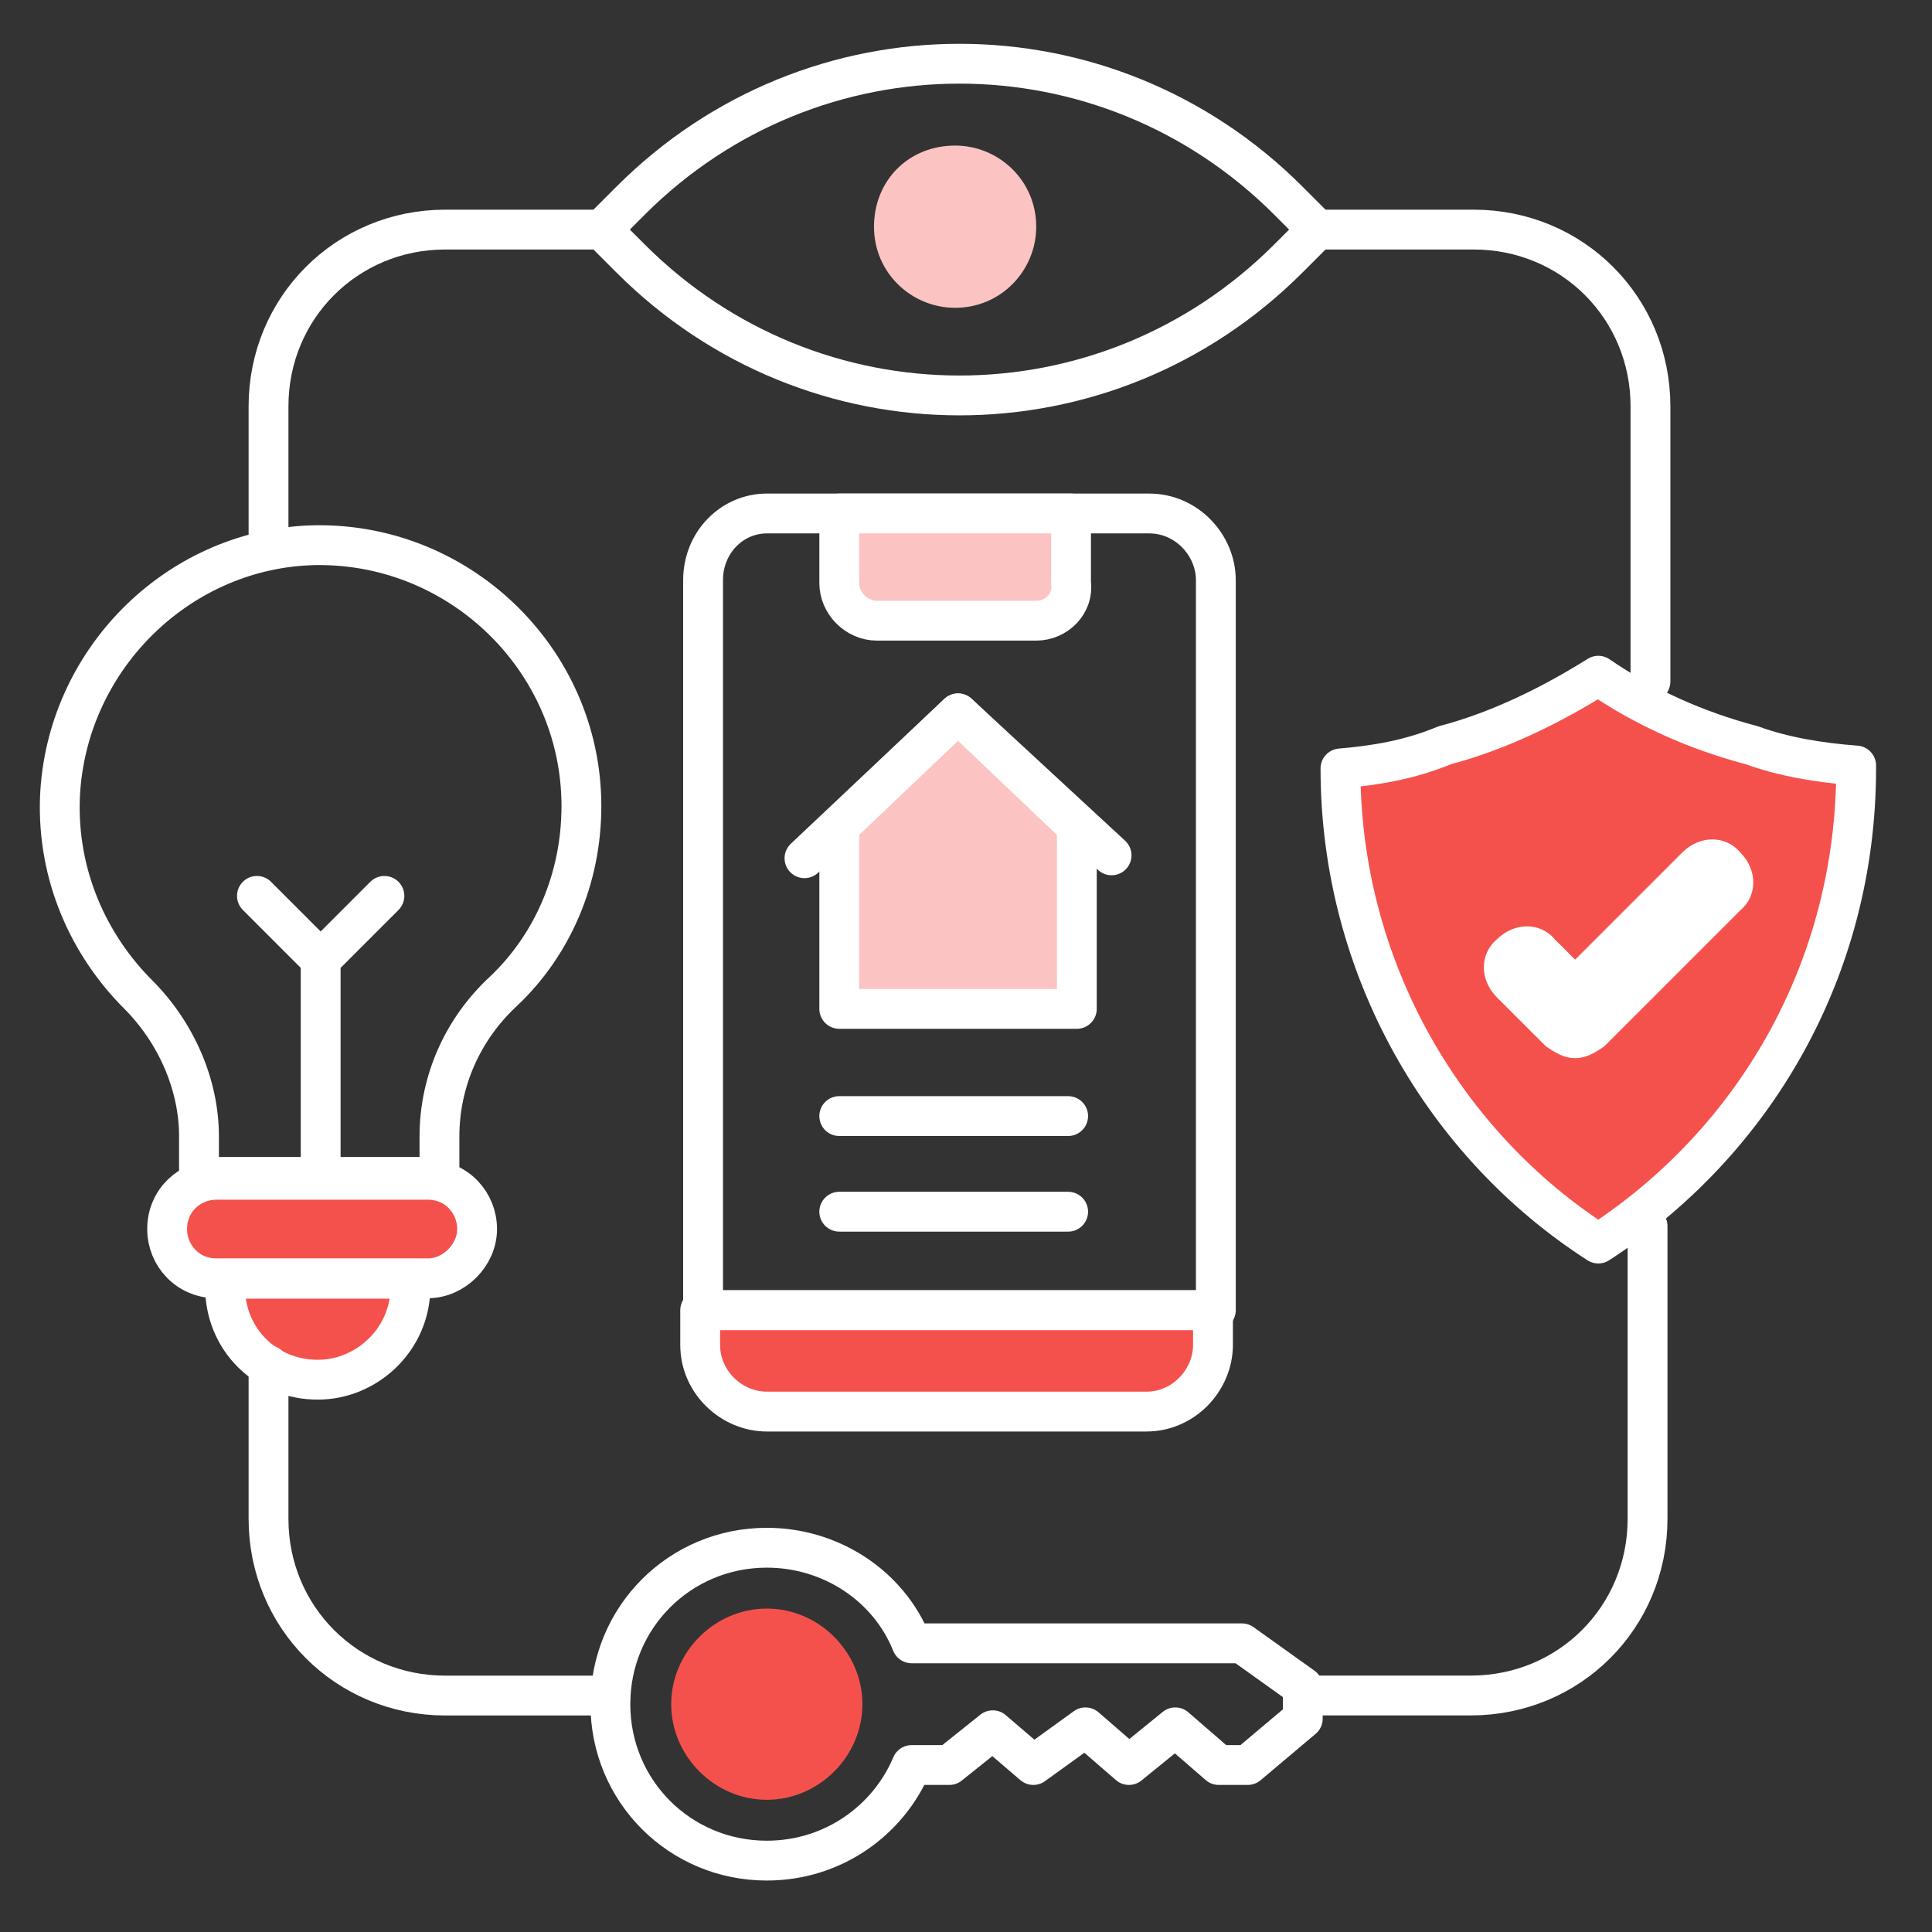
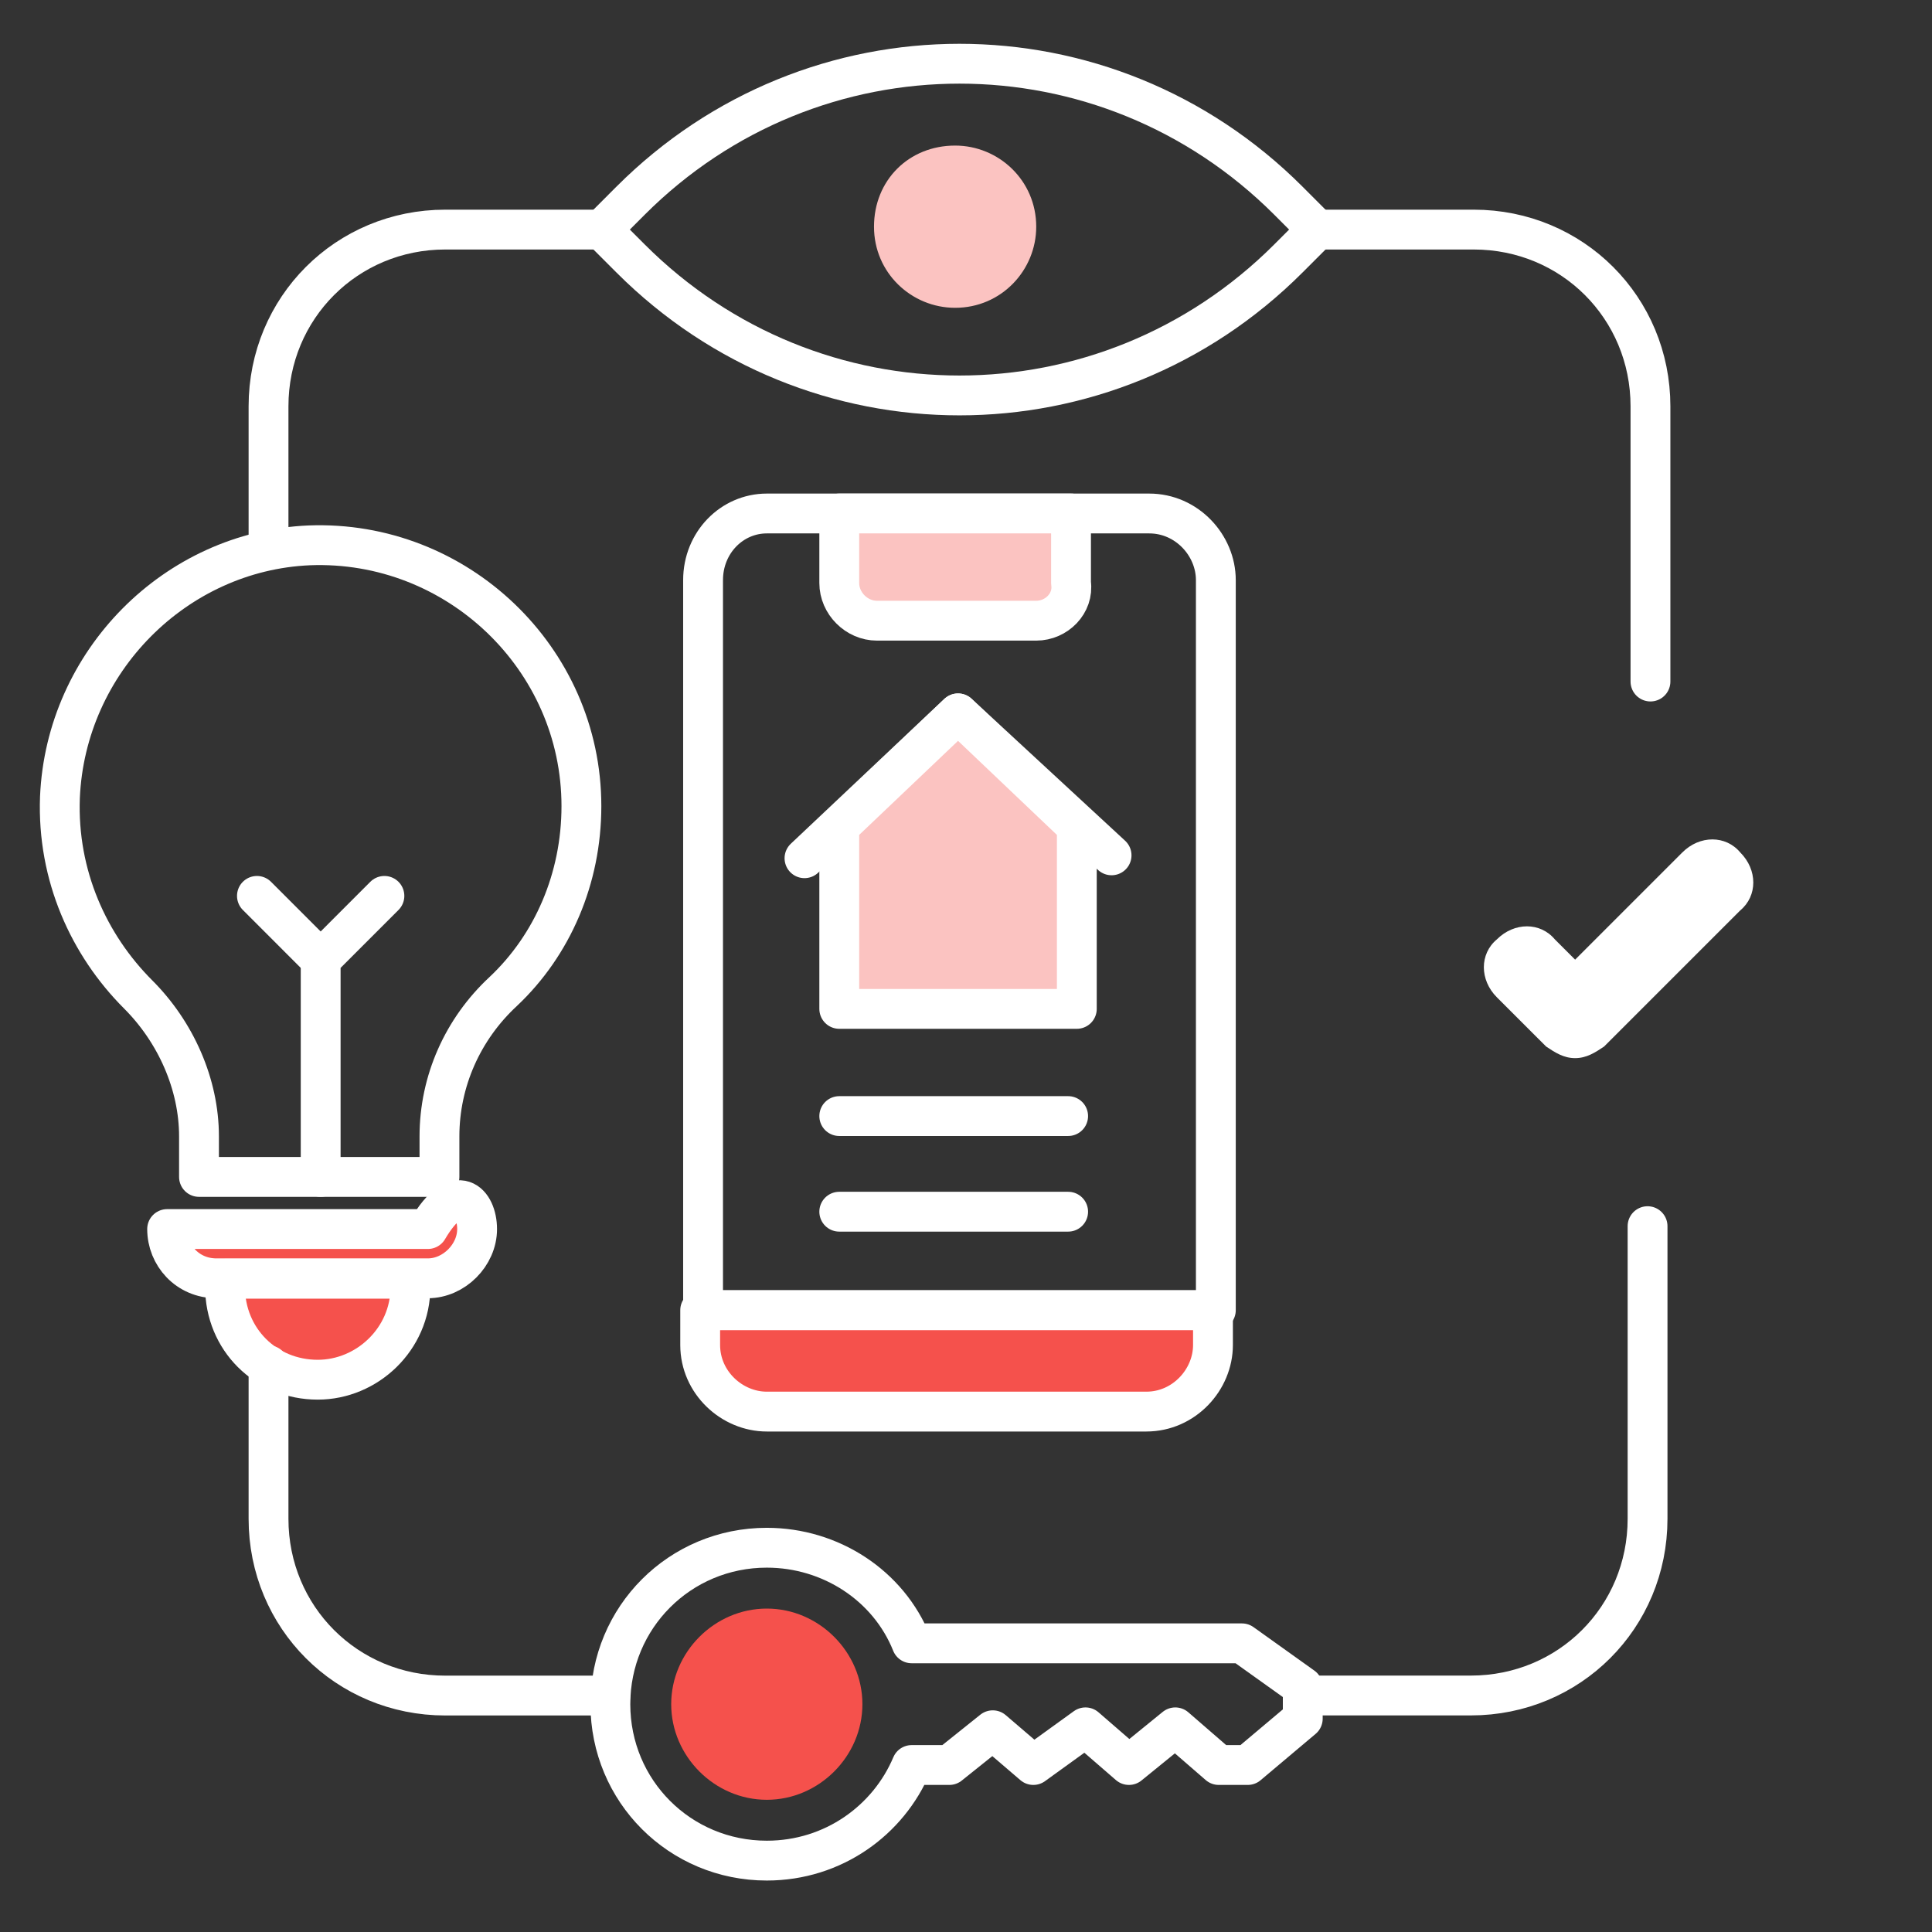
<svg xmlns="http://www.w3.org/2000/svg" width="97" height="97" viewBox="0 0 97 97" fill="none">
  <rect x="0" y="0" width="97" height="97" fill="#333333" stroke="none" />
  <path d="M60.9 65.781V67.527C60.9 69.272 59.445 70.872 57.554 70.872H38.5C36.754 70.872 35.154 69.418 35.154 67.527V65.781H60.9Z" fill="#F5514C" stroke="white" stroke-width="2" stroke-miterlimit="10" stroke-linecap="round" stroke-linejoin="round" />
  <path d="M35.299 29.127V65.781H61.044V29.127C61.044 27.381 59.59 25.781 57.699 25.781H38.499C36.753 25.781 35.299 27.236 35.299 29.127Z" stroke="white" stroke-width="2" stroke-miterlimit="10" stroke-linecap="round" stroke-linejoin="round" />
  <path d="M52.028 31.163H44.028C43.009 31.163 42.137 30.29 42.137 29.272V25.781H53.773V29.272C53.919 30.29 53.046 31.163 52.028 31.163Z" fill="#FBC3C1" stroke="white" stroke-width="2" stroke-miterlimit="10" stroke-linecap="round" stroke-linejoin="round" />
-   <path d="M67.301 38.58C67.301 48.617 72.537 57.489 80.246 62.435C88.101 57.344 93.192 48.617 93.192 38.58V38.435C91.301 38.289 89.555 37.998 87.955 37.417C85.192 36.689 82.573 35.526 80.246 33.926C77.919 35.38 75.301 36.689 72.537 37.417C70.792 38.144 69.046 38.435 67.301 38.58Z" fill="#F5514C" stroke="white" stroke-width="2" stroke-miterlimit="10" stroke-linecap="round" stroke-linejoin="round" />
  <path d="M79.082 53.126C78.5 53.126 78.064 52.835 77.627 52.544L75.154 50.072C74.282 49.199 74.282 47.89 75.154 47.163C76.027 46.29 77.336 46.29 78.064 47.163L79.082 48.181L84.464 42.799C85.336 41.926 86.645 41.926 87.373 42.799C88.246 43.672 88.246 44.981 87.373 45.708L80.536 52.544C80.1 52.835 79.664 53.126 79.082 53.126Z" fill="white" />
  <path d="M43.299 85.562C43.299 88.18 41.117 90.362 38.499 90.362C35.881 90.362 33.699 88.18 33.699 85.562C33.699 82.944 35.881 80.762 38.499 80.762C41.117 80.762 43.299 82.944 43.299 85.562Z" fill="#F5514C" />
  <path d="M45.772 82.507C44.608 79.598 41.699 77.707 38.499 77.707C34.135 77.707 30.645 81.198 30.645 85.562C30.645 89.925 34.135 93.416 38.499 93.416C41.844 93.416 44.608 91.38 45.772 88.616H47.663L49.844 86.871L51.881 88.616L54.499 86.725L56.681 88.616L59.008 86.725L61.19 88.616H62.645L65.408 86.289V84.689L62.354 82.507H45.772Z" stroke="white" stroke-width="2" stroke-miterlimit="10" stroke-linecap="round" stroke-linejoin="round" />
  <path d="M64.682 10.072C55.518 0.908 40.827 0.908 31.663 10.072L30.209 11.527L31.663 12.981C40.827 22.145 55.518 22.145 64.682 12.981L66.136 11.527L64.682 10.072Z" stroke="white" stroke-width="2" stroke-miterlimit="10" stroke-linecap="round" stroke-linejoin="round" />
  <path d="M52.026 11.381C52.026 13.563 50.281 15.454 47.954 15.454C45.772 15.454 43.881 13.709 43.881 11.381C43.881 9.054 45.626 7.309 47.954 7.309C50.135 7.309 52.026 9.054 52.026 11.381Z" fill="#FBC3C1" />
  <path d="M40.391 43.089L48.1 35.816L55.809 42.944" stroke="white" stroke-width="2" stroke-miterlimit="10" stroke-linecap="round" stroke-linejoin="round" />
  <path d="M42.137 41.489V50.653H54.064V41.489L48.1 35.816L42.137 41.489Z" fill="#FBC3C1" stroke="white" stroke-width="2" stroke-miterlimit="10" stroke-linecap="round" stroke-linejoin="round" />
-   <path d="M42.137 56.035H53.628H42.137Z" fill="white" />
  <path d="M42.137 56.035H53.628" stroke="white" stroke-width="2" stroke-miterlimit="10" stroke-linecap="round" stroke-linejoin="round" />
  <path d="M42.137 60.836H53.628H42.137Z" fill="white" />
  <path d="M42.137 60.836H53.628" stroke="white" stroke-width="2" stroke-miterlimit="10" stroke-linecap="round" stroke-linejoin="round" />
  <path d="M29.191 40.472C29.191 33.054 22.936 27.09 15.518 27.381C8.827 27.672 3.3 33.2 3.009 40.036C2.864 43.963 4.464 47.454 6.936 49.927C8.827 51.818 9.991 54.436 9.991 57.054V59.09H22.064V57.054C22.064 54.29 23.227 51.672 25.264 49.781C27.736 47.454 29.191 44.109 29.191 40.472Z" stroke="white" stroke-width="2" stroke-miterlimit="10" stroke-linecap="round" stroke-linejoin="round" />
-   <path d="M21.482 64.18H10.863C9.409 64.18 8.391 63.016 8.391 61.707C8.391 60.253 9.554 59.234 10.863 59.234H21.482C22.936 59.234 23.954 60.398 23.954 61.707C23.954 63.016 22.791 64.18 21.482 64.18Z" fill="#F5514C" stroke="white" stroke-width="2" stroke-miterlimit="10" stroke-linecap="round" stroke-linejoin="round" />
+   <path d="M21.482 64.18H10.863C9.409 64.18 8.391 63.016 8.391 61.707H21.482C22.936 59.234 23.954 60.398 23.954 61.707C23.954 63.016 22.791 64.18 21.482 64.18Z" fill="#F5514C" stroke="white" stroke-width="2" stroke-miterlimit="10" stroke-linecap="round" stroke-linejoin="round" />
  <path d="M15.953 69.271C13.335 69.271 11.299 67.235 11.299 64.617V64.203H20.608V64.617C20.608 67.235 18.426 69.271 15.953 69.271Z" fill="#F5514C" stroke="white" stroke-width="2" stroke-miterlimit="10" stroke-linecap="round" stroke-linejoin="round" />
  <path d="M16.1 59.09V48.181L19.3 44.98" stroke="white" stroke-width="2" stroke-miterlimit="10" stroke-linecap="round" stroke-linejoin="round" />
  <path d="M16.1 48.181L12.9 44.98" stroke="white" stroke-width="2" stroke-miterlimit="10" stroke-linecap="round" stroke-linejoin="round" />
  <path d="M30.646 85.129H22.355C17.41 85.129 13.482 81.201 13.482 76.256V68.547" stroke="white" stroke-width="2" stroke-miterlimit="10" stroke-linecap="round" stroke-linejoin="round" />
  <path d="M82.719 61.562V76.253C82.719 81.199 78.792 85.126 73.847 85.126H65.992" stroke="white" stroke-width="2" stroke-miterlimit="10" stroke-linecap="round" stroke-linejoin="round" />
  <path d="M65.992 11.527H73.992C78.938 11.527 82.865 15.455 82.865 20.4V34.218" stroke="white" stroke-width="2" stroke-miterlimit="10" stroke-linecap="round" stroke-linejoin="round" />
  <path d="M13.482 27.382V20.4C13.482 15.455 17.41 11.527 22.355 11.527H30.355" stroke="white" stroke-width="2" stroke-miterlimit="10" stroke-linecap="round" stroke-linejoin="round" />
</svg>